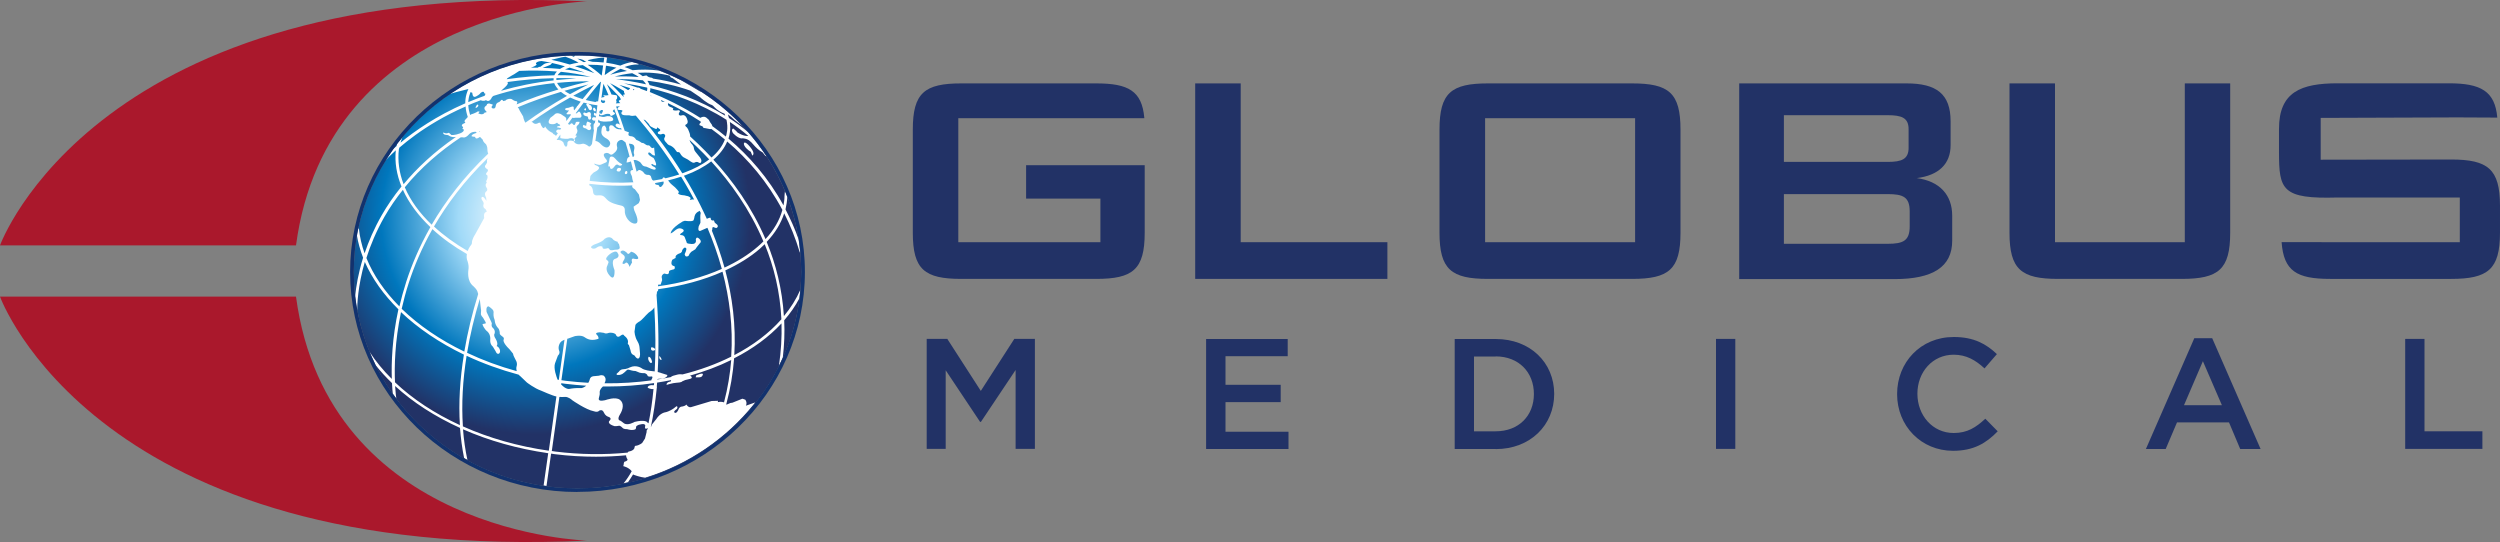
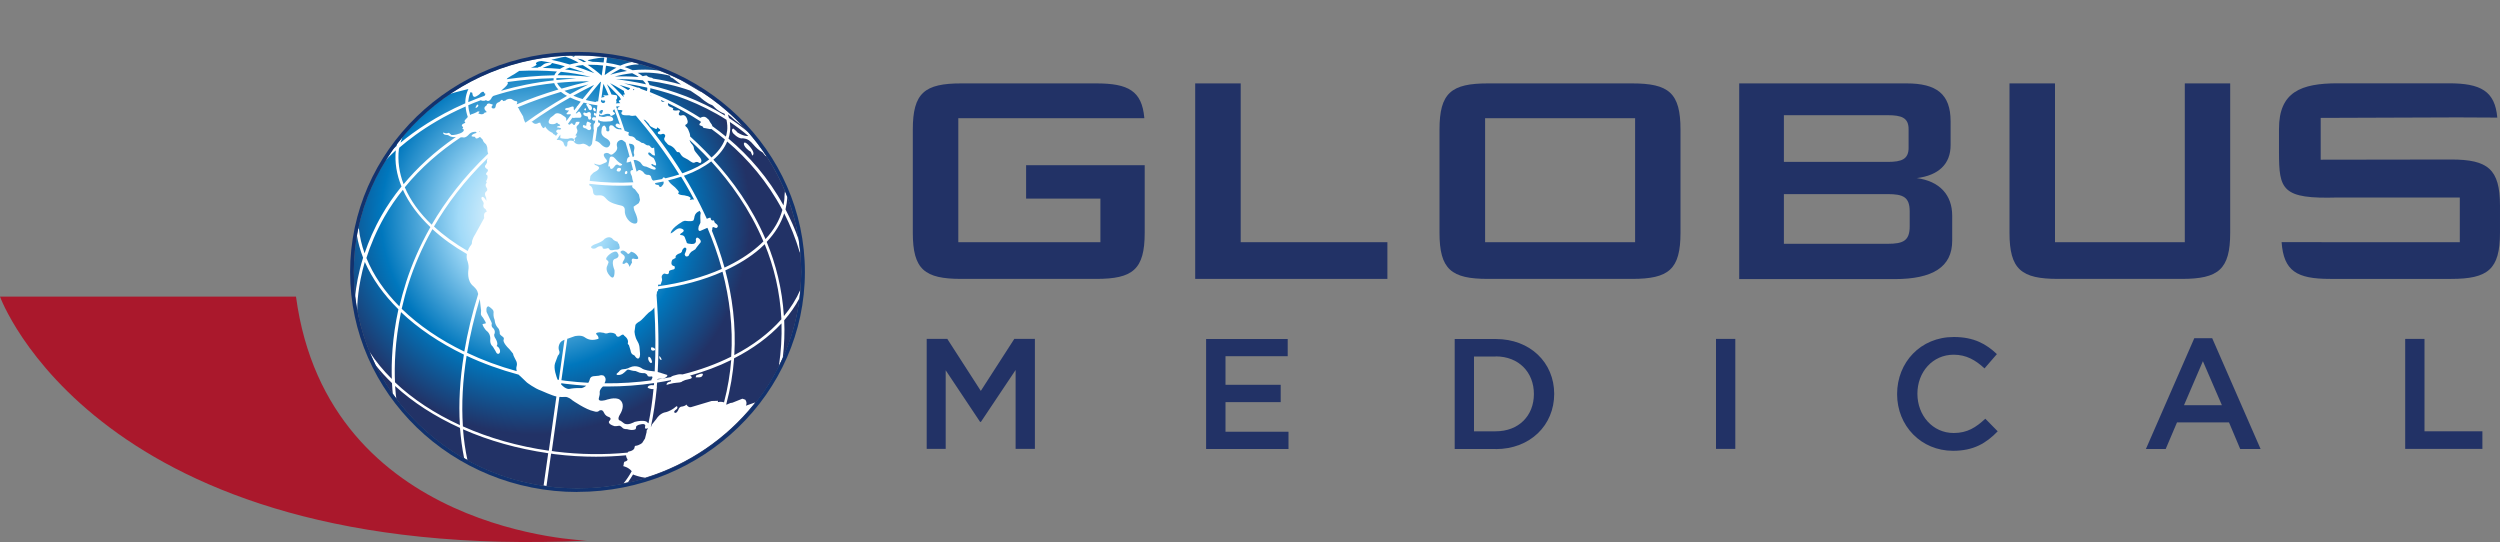
<svg xmlns="http://www.w3.org/2000/svg" id="Layer_3" viewBox="0 0 250 54.2">
  <rect x="0" y="0" width="250" height="54.2" fill="#808080" stroke="none" />
  <defs>
    <style>.cls-1{fill:#aa182c;}.cls-1,.cls-2,.cls-3,.cls-4,.cls-5,.cls-6{stroke-width:0px;}.cls-2{fill:none;}.cls-3{fill:url(#radial-gradient);fill-rule:evenodd;}.cls-4{fill:#223266;}.cls-5{fill:#12326e;}.cls-6{fill:#fff;}</style>
    <radialGradient id="radial-gradient" cx="52.15" cy="34.46" fx="52.15" fy="34.46" r="26.08" gradientTransform="translate(1.72 -12.37) scale(.99)" gradientUnits="userSpaceOnUse">
      <stop offset=".05" stop-color="#fff" />
      <stop offset=".29" stop-color="#a1daf8" />
      <stop offset=".59" stop-color="#0077bd" />
      <stop offset=".84" stop-color="#223266" />
      <stop offset="1" stop-color="#223266" />
    </radialGradient>
  </defs>
  <path class="cls-4" d="M98.07,42.19h-.06l-3.44-5.16v7.86h-1.9v-11h2.06l3.35,5.2,3.35-5.2h2.06v11h-1.93v-7.89l-3.47,5.19Z" />
  <path class="cls-4" d="M128.78,35.62h-6.23v2.86h5.52v1.73h-5.52v2.96h6.3v1.73h-8.24v-11h8.16v1.73Z" />
  <path class="cls-4" d="M149.57,44.9h-4.1v-11h4.1c3.46,0,5.85,2.37,5.85,5.49s-2.39,5.52-5.85,5.52ZM149.57,35.65h-2.17v7.48h2.17c2.31,0,3.82-1.56,3.82-3.73s-1.51-3.76-3.82-3.76Z" />
  <path class="cls-4" d="M173.53,33.89v11h-1.93v-11h1.93Z" />
  <path class="cls-4" d="M195.31,45.08c-3.21,0-5.6-2.5-5.6-5.67s2.34-5.71,5.67-5.71c2.03,0,3.25.71,4.31,1.71l-1.24,1.43c-.88-.82-1.82-1.37-3.08-1.37-2.11,0-3.63,1.73-3.63,3.9s1.52,3.93,3.63,3.93c1.35,0,2.22-.55,3.16-1.43l1.24,1.26c-1.15,1.19-2.41,1.95-4.47,1.95Z" />
  <path class="cls-4" d="M226.06,44.9h-2.04l-1.12-2.66h-5.2l-1.13,2.66h-1.98l4.84-11.08h1.79l4.84,11.08ZM220.29,36.12l-1.89,4.4h3.79l-1.9-4.4Z" />
  <path class="cls-4" d="M240.52,33.89h1.93v9.24h5.79v1.76h-7.72v-11Z" />
  <path class="cls-4" d="M114.43,11.82h-18.6v12.4h14.21v-4.36h-7.43v-3.34h11.86v6.75c0,3.68-1.18,4.62-4.85,4.62h-13.49c-3.68,0-4.85-.94-4.85-4.62v-10.31c0-3.68,1.18-4.62,4.85-4.62h13.49c3.2,0,4.57.74,4.81,3.44v.04Z" />
  <path class="cls-4" d="M119.52,8.34h4.55v15.88h14.67v3.67h-19.22V8.34Z" />
  <path class="cls-4" d="M148.8,8.34h14.4c3.68,0,4.85.94,4.85,4.62v10.31c0,3.68-1.17,4.62-4.85,4.62h-14.4c-3.67,0-4.85-.94-4.85-4.62v-10.31c0-3.68,1.18-4.62,4.85-4.62ZM163.51,24.22v-12.4h-15v12.4h15Z" />
  <path class="cls-4" d="M173.91,8.34h16.75c2.99,0,4.4,1.06,4.4,3.79v2.39c0,1.89-1.21,3.02-3.38,3.29,2.28.31,3.54,1.68,3.54,3.76v2.51c0,2.61-1.94,3.83-5.76,3.83h-15.54V8.34ZM178.39,11.52v4.67h10.38c1.4,0,2.09-.27,2.09-1.41v-1.86c0-1.14-.69-1.4-2.09-1.4h-10.38ZM178.39,19.41v4.97h10.38c1.56,0,2.2-.31,2.2-1.75v-1.48c0-1.44-.64-1.74-2.2-1.74h-10.38Z" />
  <path class="cls-4" d="M205.52,24.22h12.96v-15.88h4.54v14.93c0,3.68-1.17,4.62-4.85,4.62h-12.36c-3.68,0-4.86-.94-4.86-4.62v-14.93h4.55v15.88Z" />
  <path class="cls-4" d="M232.14,24.22h13.84v-4.47h-12.2c-5.59.17-5.88-.77-5.88-4.53v-2.34c0-3.68,2.19-4.55,5.88-4.55h11.1c3.17,0,4.62.76,4.85,3.43l-4-.02-13.66.05v4.18s13.04-.02,13.04-.02c3.68,0,4.89.95,4.89,4.63v2.69c0,3.68-1.21,4.62-4.89,4.62h-12.1c-3.33,0-4.64-.78-4.85-3.68h3.98Z" />
  <path class="cls-3" d="M58.52,5.57c-12.35-.42-22.71,8.92-23.13,20.87-.43,11.94,9.23,21.97,21.58,22.39,12.35.41,22.71-8.92,23.14-20.87.43-11.94-9.24-21.97-21.59-22.39Z" />
  <path class="cls-2" d="M61.51,25.89s.62-.12.21-.65c-.27-.32-1.34.53-1.06.75,0,0,.19.11.19.23,0,0,.03,0-.12.36,0,0-.28.43.26,1.02.54.59.46-.57.46-.57,0,0-.42-.98.06-1.13Z" />
  <path class="cls-2" d="M61.97,24.73l-.08-.35-.1-.04-.02-.15s-.36-.07-.51-.29c0,0-.28-.37-.81,0,0,0-.11.26-.99.55,0,0-.65.26-.19.42,0,0,.2.04.34-.06,0,0,.36-.32.65-.12,0,0-.11.31.43.16.19-.1.28.13.28.13,0,0,.07.13.51.01,0,0,.55.05.49-.25Z" />
  <path class="cls-2" d="M57.37,14.12c.24.43.73.29.73.29.28-.08.37-.01.37-.01,0,0,.19.05.39.22.12.1.26-.08.35-.23l.2-1.42s-.05-.01-.05-.01v-.39s0-.02,0-.05c0-.15.11-.21.11-.21,0,0,.01,0,.02-.02l.04-.25s-.12.05-.21,0c-.25-.13-.03-.3-.03-.3.09-.05.21-.01.28.02l.03-.18s-.04.01-.07,0c-.23-.03-.11-.31-.11-.31,0,0,.08,0,.21.1l.08-.55s0-.04,0-.06l.03-.23c-.33-.05-.65-.1-.95-.17.1.03.17.14.25.16.11.03.26.38.07.48-.19.1-.28-.18-.28-.18l-.09-.17c-.21-.26-.06-.28-.06-.28.04-.02.07-.02.1-.01-.14-.03-.28-.07-.41-.1-.27.35-.54.7-.8,1.06l.08.02.19-.16c.12-.13.26.22.26.22.15.31-.08.35-.08.35h-.45c-.17.05-.27.04-.33,0-.15.2-.3.41-.44.61.11.12.2.07.2.07.2-.26.31,0,.31,0,.18.15.23-.1.23-.1.04-.21.19-.19.19-.19h.21c.05.15-.14.33-.14.33,0,0-.25.13-.1.41.15.29-.15.6-.15.6l.02.05.13.02-.27.32c.14.16.04.25.04.25l-.1-.13.03-.08-.04-.06c-.23-.14-.55,0-.55,0-.5.02-.77-.07-.77-.07v-.25s0-.07,0-.1c-.12.18-.25.36-.37.54.05,0,.08,0,.08,0,.43-.04.61.27.61.27,0,0,.08.39.26.4.18,0,.15-.41.15-.41.12-.36.62-.14.62-.14ZM59.33,10.8s.05-.09.15.02.14.24.05.3-.26-.09-.24-.25l.03-.08ZM58.5,10.84c.11-.11.17.27,0,.2-.17-.07,0-.2,0-.2ZM58.47,11.25c.16.09.21.03.21.03l.13-.07c.32-.06.27.26.27.26-.05.08,0,.21,0,.21,0,0,.08.13-.03.24-.24.13-.25-.15-.25-.15-.01-.15-.14-.16-.14-.16,0,0-.11,0-.28-.11-.19-.3.09-.26.09-.26ZM58.32,12.53l.04-.04s.21.12.27.07c0,0,0-.23.05-.31,0,0,.03-.03.04-.09,0,0,.18,0,.37.16,0,0,0,0,.01.01.06.07-.03.11-.03.11,0,0-.09.07-.02.17,0,0,.21.34-.14.41-.16-.04-.24-.12-.24-.12,0,0-.09-.07-.2-.08,0,0-.28-.08-.15-.29Z" />
  <polygon class="cls-2" points="56.29 13.07 56.29 13.08 56.29 13.06 56.29 13.07" />
  <path class="cls-2" d="M57.01,9.42c.59-.33,1.19-.65,1.82-.96-.78.18-1.57.39-2.38.63.17.12.35.23.56.34Z" />
  <path class="cls-2" d="M70.03,12.14c-1.12-.73-2.22-1.33-3.26-1.83,0,0,0,0,.01.02,0,0-.04.16.09.29,0,0,.06.05.15.08.02,0,.26.07.3.18,0,0-.12.05.02.15,0,0,.21.05.43,0,0,0,.19-.06.2.13l-.07.1s-.16.26.14.3c0,0,.09-.01.24-.05,0,0,.25-.03.39.34.15.37.07.53-.09.6,0,0-.16.04,0,.22,0,0,.17.07.32.53,0,0,.13.28.09.44.51.46,1.02.95,1.53,1.47.2.21.4.42.61.64.64-.54,1.09-1.15,1.34-1.8-.45-.37-.9-.73-1.36-1.06-.06.02-.13.02-.13.02l-.45-.09-.2-.03-.09-.15-.32-.13-.04-.1.16-.19s-.02-.06-.04-.08Z" />
  <path class="cls-2" d="M66.29,10.18s.09,0,.19,0c-.12-.06-.24-.11-.36-.17-.01.09.06.15.18.17Z" />
  <path class="cls-2" d="M60.52,10.62s0,0,0,0c0,0-.02,0-.02,0,0,0,0,0,.01,0Z" />
  <path class="cls-2" d="M65.2,9.62c-.08-.03-.15-.06-.23-.09.04.03.09.06.18.08.01,0,.03,0,.05.01Z" />
  <path class="cls-2" d="M63.34,25.85s.68.2.41-.22c-.27-.43-.66-.47-.66-.47,0,0-.29.38-.37.15,0,0-.43-.49-.68-.14,0,0-.06.08.27.3.34.22.04.57.04.57,0,0-.32.49.14.3,0,0,.18-.32.42.22l.03.12.25-.44s-.15-.43.14-.4Z" />
  <path class="cls-2" d="M65.86,28.45c-.07,0-.07.1-.06.17,2.34-.32,4.51-.91,6.38-1.74-.4-1.45-.89-2.82-1.44-4.11l-.6.26s-.43.28-.27-.41l.18-.35v-.27s-.05-.46.02-.72c-.04-.08-.07-.15-.11-.23,0,.02-.01.04-.01.04-.49.19-.51.61-.51.61-.08.49-.21.37-.21.37-.1.09-.75,0-.75,0l-.2.06c-1.29.76-1.21,1.21-1.21,1.21l.22-.13c.41-.35.61-.49.96-.31.35.18-.16.43-.16.43-.21.17.03.17.03.17.33.01.37.26.37.26l.18.47s-.07.13.49.16c.57.03.42-.44.42-.44,0,0,.03-.38.34-.09s.07.45.07.45l-.31.39-.15.22-.4.25-.16.18-.12.23c-.36.21-.38-.18-.38-.18.19-.38.17-.54.17-.54-.16-.31-.42.15-.42.15-.01.26-.24.31-.24.31-.39.14-.42.31-.42.31v.15s-.34.19-.34.19c-.27.62.22.63.22.63.15.35-.18.35-.18.35-.43.09-.36.22-.36.22,0,.3-.23.23-.23.23,0,0-.06-.02-.25-.06-.36.17-.23.48-.23.48l.02.18-.15.45h-.2Z" />
  <path class="cls-2" d="M64,19.99c-.04-.18-.07-.35-.11-.52l-.4-.53c-.4-.22-.25-.39-.25-.39,0,0,0,0,0,0-.39.02-.79.03-1.2.03-1.01,0-2.05-.06-3.1-.19,0,0,0,0,0,0l-.02.13s.05.04.05.04c.33.1.34.68.34.68.06.36.41.31.41.31.59-.05.65.07.98.42.33.35,1.02.51,1.43.6.41.09.35.51.35.51-.03.55.47,1.3,1.02,1.29.55-.01.03-1.08.03-1.08-.18-.33-.17-.61-.17-.61l.5-.34c.07-.13.11-.24.13-.34Z" />
  <path class="cls-2" d="M63.42,14.61c-.07-.25-.48-.24-.48-.24-.01,0-.02,0-.04,0,.13.44.26.88.38,1.33.18-.02.15-.2.14-.26.01.04.03.12,0-.05-.05-.21.02-.39.02-.39.06-.24,0-.39,0-.39Z" />
  <path class="cls-2" d="M61.62,7.93c.73.08,1.77.23,2.99.5-.07-.13-.18-.27-.32-.4-1.1-.11-2.03-.12-2.67-.1Z" />
  <path class="cls-2" d="M62.4,8.32c.39.12.84.26,1.32.42.02-.01.05-.02.1,0,.12.02.2.08.25.13.2.07.41.15.62.23.02-.05.03-.09.04-.14,0-.07,0-.14,0-.21-.88-.2-1.67-.34-2.32-.43Z" />
  <path class="cls-2" d="M75.78,24.66c.2-.17.38-.35.56-.52-1.36-3.22-3.3-5.89-5.22-8-.7.54-1.58,1.02-2.63,1.4-.03.01-.07.02-.1.03.31.51.61,1.03.91,1.56.47.86.94,1.77,1.38,2.75.07-.02.25-.1.25-.1h.14s-.05.34.32.26l.09.23.22.18s.23.22-.08.36l-.31-.11-.08.08s.02.18-.04.29c.48,1.17.91,2.4,1.26,3.69,1.27-.59,2.4-1.29,3.33-2.1Z" />
  <path class="cls-2" d="M62.35,9.69s.01-.02.01-.04l-.07-.2s.21.09.16-.1c0,0-.08-.13-.06-.25-.62-.37-1.1-.63-1.4-.79.32.31.79.77,1.36,1.38Z" />
  <path class="cls-2" d="M60.51,11.44s-.46.25-.59-.02c0,0,0,0,0,0l-.03.22c.06,0,.14.02.26.05.2.05.35,0,.35,0l.07-.02c.12-.06.59-.08.73.19.14.28-.32.3-.32.3,0,0-.22,0-.38.02-.16.02-.23,0-.5-.04-.11-.02-.2-.08-.26-.16l-.04.27s.07,0,.11.03c.23.11-.02.35-.02.35l-.16.14-.19,1.35c.27,0,.53.3.53.3,0,0,.56.63.87.18.31-.46-.39-.78-.39-.78-.43-.27-.45-.49-.39-.88.06-.39.29-.36.29-.36.11.05.19.32.19.32,0,0-.09.25.15.26.24.01.12-.35.12-.35.03-.43.4-.21.4-.21.33.38.57.34.57.34.08,0,.18.02.28.04-.02-.06-.04-.11-.06-.17-.08.07-.26,0-.26,0-.48-.22-.21-.39-.21-.39.04-.09.23-.04.36.07-.18-.53-.37-1.05-.56-1.55l-.14.15s-.05.05.06.13c0,0,.21.11.13.2s-.11.07-.11.07l-.23.13s-.12.06-.14-.15c0,0-.21-.1-.49,0Z" />
  <path class="cls-2" d="M59.97,11.08l-.03.23s.25.14.27.01c.02-.14.23-.31-.05-.32,0,0-.04-.02-.12.08,0,0-.03,0-.07,0Z" />
  <path class="cls-2" d="M61.15,9.46c.06,0,.12,0,.18.02l.22.03s.17-.02.16.21c0,.23-.1.23-.1.23,0,0-.03.05.03.19,0,0,.03.06-.07.2.15,0,.31-.01.45-.03-.01-.01-.02-.02-.03-.03,0,0-.23-.21-.03-.26,0,0,.19-.03.06-.2-.03-.04-.04-.07-.05-.1-.56-.59-1.01-1.03-1.29-1.3.16.33.31.68.47,1.04Z" />
  <path class="cls-2" d="M68.97,20l.3-.05c.05,0,.1,0,.15.03-.12-.23-.25-.47-.37-.69-.31-.55-.62-1.09-.94-1.61-.42.14-.85.26-1.3.37.23.31.37.42.37.42.51.37.73.76.73.76l-.11.08c.04.22.6.23.6.23,0,0,.09.01.34.08.25.07.33.2.33.2l-.05.11-.05.08Z" />
  <path class="cls-2" d="M64.82,17.45c.23-.02.3.15.3.15.09.34.16.37.16.37.04.01.06.03.09.05.3-.05.61-.1.9-.16,0-.07.02-.11.09-.15.06-.03.14.01.22.08.48-.11.93-.24,1.37-.38-1.46-2.35-3.02-4.36-4.34-5.89-.05,0-.1,0-.16.01,0,0-.25.06-.5-.03h-.24s-.53.03-.54-.22c0,0,0-.1.08-.17,0,0,.11-.11-.12-.15,0,0-.38.05-.35-.11,0,0-.04-.13.25-.26,0,0,0,0,0,0-.13.01-.26.02-.39.02.3.77.59,1.58.86,2.43.24.08.43.16.43.16-.2.39.2.38.2.38.36.03.51.35.51.35l.3.14.27.18c.18,0,.3.11.3.11.25.2.4.13.4.13l.11.07c.23.37.42.14.42.14l.05.5c0,.11.05.3.05.3,0,0-.02,0-.02,0-.19.05-.38-.18-.38-.18,0,0-.23-.23-.29-.04-.06.19.54.48.54.48.15.26.28.58.24.71-.05.13-.39-.12-.39-.12-.19.05.05.22.05.22.35.13.31.24.31.24.02.27-.52,0-.52,0l-.41-.18c-.31-.02-.39-.15-.39-.15l-.23-.3c-.35-.25-.56-.25-.66-.21.1.38.2.77.3,1.16l.26-.2c.22-.02.45.22.45.22.17.3.45.27.45.27Z" />
  <path class="cls-2" d="M60.62,16.23l-.52.23c-.23.1-.68-.11-.68-.11.02.14.17.18.17.18.23.07.31.2.31.2.09.25-.52.51-.52.51-.15.13-.25.25-.34.36l-.07.49c1.5.18,2.96.22,4.36.14,0,0,0-.02,0-.02-.1-.22-.13-.54-.13-.54l-.06-.16s-.19-.28-.05-.44c.06-.07.14-.08.22-.06-.07-.29-.14-.58-.22-.87-.24.1-.44.11-.44.11l.07-.36c.06-.15.16-.2.24-.22-.13-.48-.27-.96-.41-1.43-.13-.07-.21-.16-.21-.16-.25-.23-.53.06-.53.06-.23.22-.09.59-.09.59.04.34-.32.58-.32.58-.26.27-.41.11-.41.11-.26-.2-.42-.11-.42-.11-.47.09.06.64.06.64.14.19-.01.28-.01.28ZM62.57,17.11c.11-.06.16.05.16.05,0,0,.06.27-.2.24,0,0-.12-.12.04-.29ZM62.06,17.02c-.1.19-.22.13-.22.13,0,0-.26.01-.16-.21.1-.22.31-.14.31-.14,0,0,.16.03.06.22ZM60.91,16.16l.03-.2s0-.39.3-.29c0,0,.09-.02.29.2.2.22.37.39.6.51,0,0,.19.07,0,.16-.19.09-.31-.05-.31-.05,0,0-.16-.11-.3.07-.14.18-.26.35-.4.33-.14-.02-.12-.19-.12-.19l-.02-.08s-.07.09-.13.02c-.06-.06.06-.48.06-.48Z" />
  <path class="cls-2" d="M64.73,12.23l-.17-.18s-.11-.08-.17-.07c0,0-.01,0-.02,0,1.22,1.46,2.58,3.27,3.87,5.36.05-.02.1-.03.15-.05,1.01-.37,1.86-.83,2.54-1.34-.19-.21-.39-.41-.58-.61-.46-.47-.93-.92-1.39-1.34.03.11.09.24.17.35,0,0,.26.24.27.5,0,0,.03.21.17.36l.41.51s.3.32.1.56c0,0-.05.1-.29-.06,0,0-.15-.06-.33.05,0,0-.11.08-.39-.11l-.27-.19-.45-.24s-.2-.12-.35-.42c0,0-.05-.12-.28-.09l-.3-.39s-.27-.26-.47-.29c0,0-.16-.04-.29-.25,0,0-.32-.26-.21-.49,0,0,.17-.25,0-.36l-.1-.05s-.18.01-.22.06c0,0-.42.02-.33-.21,0,0,0-.06.17-.12,0,0,.16-.08-.02-.22l-.22-.16s0,.22-.15.16c-.15-.06-.28-.12-.28-.12,0,0-.26-.09-.33-.24-.07-.15-.24-.3-.24-.3Z" />
  <path class="cls-2" d="M62.64,8.91c.05.03.11.07.17.1.02,0,.03-.01.05-.03.11-.07.13-.13.15-.17-.4-.13-.77-.24-1.09-.33.21.12.45.26.71.42,0,0,0,0,.01,0,0,0,0,0,0,.01Z" />
  <path class="cls-2" d="M63.44,8.96s-.09-.03-.13-.04v.1s.06.04.13-.06Z" />
  <path class="cls-2" d="M60.04,8.19c-.5.6-.99,1.2-1.47,1.81.32.09.66.16,1.01.21,0-.01,0-.03,0-.04,0,0,.1-.03.23-.04l.28-1.96s-.02,0-.03,0c0,0-.01,0-.02,0Z" />
  <path class="cls-2" d="M62.04,6.58c.38-.17.78-.3,1.19-.36-.82-.2-1.66-.35-2.51-.46l-.08.54c.49.07.96.17,1.4.29Z" />
  <path class="cls-2" d="M60.43,5.71c-.24-.03-.48-.05-.73-.07.24.02.48.05.73.08h0Z" />
  <path class="cls-2" d="M62.47,6.71c.28.1.55.2.8.32.79-.08,1.7-.09,2.68.04-.68-.26-1.37-.49-2.08-.68v.08c-.46-.04-.94.07-1.39.25Z" />
  <path class="cls-2" d="M57.4,5.71l.17-.15c-.13,0-.27,0-.4,0h-.06c.09.05.19.09.29.14Z" />
  <path class="cls-2" d="M40.06,14.3c1.43-1.18,3.59-2.68,6.48-3.94,0-.14,0-.27.02-.41.04-.36.14-.69.29-1.02-.95.22-1.6.41-1.83.48-1.8,1.21-3.41,2.67-4.77,4.32-.03.11-.07.23-.12.35-.02.07-.05.14-.07.21Z" />
  <path class="cls-2" d="M70.19,9.22c-.67-.43-1.37-.83-2.08-1.2.72.42,1.33.78,1.86,1.1.08.03.15.07.23.1Z" />
  <path class="cls-2" d="M78.43,21.34c-.32,1.01-.91,1.98-1.75,2.86.92,2.22,1.56,4.7,1.72,7.42.67-.81,1.23-1.69,1.64-2.62.05-.6.08-1.2.08-1.81,0-.66-.04-1.31-.1-1.96h-.04c-.42-1.4-.95-2.7-1.56-3.89Z" />
  <path class="cls-2" d="M78.28,35.78c.84-1.86,1.4-3.86,1.67-5.94-.41.78-.93,1.51-1.52,2.2.05,1.2,0,2.45-.14,3.74Z" />
  <path class="cls-2" d="M58.88,5.58s.02,0,.04,0c-.01,0-.02,0-.04,0Z" />
  <path class="cls-2" d="M39.73,14.39c-.13.18-.26.35-.39.53.1-.09.21-.18.32-.28.02-.08.05-.17.07-.25Z" />
  <path class="cls-2" d="M73.45,11.99l-.34-.31-.32-.24c.04.12.08.24.11.36.65.42,1.29.89,1.91,1.41-.19-.21-.37-.42-.57-.63l-.24-.17-.54-.42Z" />
  <path class="cls-2" d="M79.87,23.97c-.23-1.49-.62-2.92-1.15-4.3-.01.43-.07.85-.18,1.27.49.94.94,1.95,1.32,3.02Z" />
  <path class="cls-2" d="M76.25,15.24c-.39-.2-.72-.56-.72-.56l-.41-.45-.23-.2c-.42-.26-.75-.19-.75-.19-.4-.03-.86-.54-.86-.54-.23-.39.04-.45.04-.45l.28.24.14.16c.63.39.99.36,1.08.34-.6-.51-1.21-.97-1.84-1.39.05.32.05.65.01.97-.03.23-.08.46-.15.69,2.04,1.72,3.98,3.91,5.5,6.68.06-.3.1-.6.1-.91,0-.09.01-.19.02-.28,0-.07.02-.13.02-.2h.03c-.51-1.23-1.14-2.41-1.86-3.51l-.13-.06-.27-.34ZM75.23,15.55l-.15-.38-.17-.11s-.58-.41-.52-.75l.08-.08s.19-.04.64.57c.45.6.12.74.12.74Z" />
  <path class="cls-2" d="M65.82,28.91c0,.09-.02.16-.02.16-.15.05-.12.35-.12.35-.01,0-.02.01-.03.02.22,2.79.26,5.4.12,7.75.23.05.34.1.34.1l.63.2c-.02.32-.53.36-.53.36l-.37.02s-.08.03-.12.04c0,.01,0,.02,0,.03.46-.07.91-.15,1.36-.24.1-.13.37-.17.66-.25.19-.05.38-.04.52-.02,1.76-.44,3.39-1.04,4.87-1.78.2-3.01-.18-5.87-.87-8.5-1.89.83-4.08,1.43-6.43,1.75ZM66.08,35.98c-.17-.05-.15-.3-.15-.3,0,0-.03-.19.15.09s0,.21,0,.21Z" />
  <path class="cls-2" d="M56.5,6.63c-.48-.14-.91-.24-1.28-.33l-.18.19-.74.29c.56.02,1.14.05,1.72.1.14-.1.31-.18.49-.26Z" />
  <path class="cls-2" d="M63.34,47.47c-.17.29-.34.55-.52.8.58-.13,1.16-.28,1.72-.46-.47-.04-1.18-.3-1.18-.3,0-.02-.01-.03-.02-.05Z" />
  <path class="cls-2" d="M56.1,9.18c-1.42.42-2.88.93-4.32,1.54l.08.08s.11.23.13.27c.16.25.33.56.33.56.07.32.15.51.23.63,1.26-.92,2.64-1.82,4.16-2.68-.23-.13-.43-.26-.61-.4Z" />
-   <path class="cls-2" d="M52.78,12.45s-.02.01-.03.02c0,0,0,0,0,0l.02-.02Z" />
+   <path class="cls-2" d="M52.78,12.45s-.02.01-.03.02l.02-.02Z" />
  <path class="cls-2" d="M56.09,7.18c-.14.1-.25.22-.33.34,1.09,0,2.19.04,3.3.17-.97-.25-1.98-.41-2.97-.51Z" />
  <path class="cls-2" d="M61.89,37.17c.16-.25.38-.24.38-.24.41,0,.72-.19.72-.19.63-.3,1.17.08,1.17.08.27.22.95.28.95.28.14.01.25.02.36.04.11-2.04.09-4.2-.04-6.41-.1.26-.56.53-.56.53-.12.09-.47.48-.47.48-.4.43-.52.44-.52.44-.31.21-.34.32-.34.32l-.07.53c-.06.14.04.7.25,1.05.21.34.23.66.23.66l.04.47s.08.43-.09.6c-.16.17-.38-.16-.38-.16,0,0,0-.08-.22-.18s-.24-.41-.24-.41l-.09-.29c-.05-.14-.09-.29-.09-.29-.18-.05-.08-.25-.08-.25.04-.39-.38-.66-.38-.66-.09-.24-.38.01-.38.01-.34.28-.46-.13-.46-.13l-.06-.06c-.3-.2-.65-.1-.65-.1-.34.13-.46,0-.46,0l-.41-.06s-.58,0-.33.24c.25.23.17.41.17.41-.61.21-1.02.09-1.38-.16-.36-.26-.99-.1-.99-.1l-.7.25s-.02,0-.04,0l-.59,4.15c.14.02.28.04.42.06.76.09,1.52.16,2.27.2.07-.11.12-.22.14-.32.07-.33.4-.34.4-.34l.52-.05s.21-.09.45-.02c.31.22.24.54.11.78,1.62.01,3.21-.09,4.74-.3-.05,0-.08,0-.08,0,.29-.46,0-.38,0-.38-.35.05-.36-.1-.36-.1-.05-.19-.31-.24-.31-.24-.18.03-.47-.04-.47-.04l-.42-.17c-.24,0-.56-.1-.56-.1-.21-.08-.3.01-.3.01-.43.41-.49.44-.79.49s-.23-.11-.23-.11l.23-.21ZM65.11,34.75c.21-.09.63.24.26.31s-.26-.31-.26-.31ZM64.86,35.68s.24-.04.35.52c0,0-.08.26-.28-.04-.2-.3-.07-.48-.07-.48Z" />
  <path class="cls-2" d="M39.87,30.97c-1.48-1.46-2.63-3.06-3.36-4.74-.72,2.45-.77,4.3-.76,4.84.27,1.44.69,2.84,1.24,4.16.62.95,1.37,1.85,2.22,2.7-.05-1.62.03-4.08.66-6.96Z" />
  <path class="cls-2" d="M35.7,23.53c-.21,1.19-.33,2.41-.33,3.66,0,.84.06,1.67.15,2.49.1-.96.32-2.31.8-3.87-.29-.75-.5-1.51-.63-2.28Z" />
  <path class="cls-2" d="M46.31,42.97c.08,1.06.23,2.08.44,3.06,2.32,1.27,4.89,2.16,7.62,2.56l.46-3.23c-3.05-.43-5.94-1.25-8.52-2.39Z" />
  <path class="cls-2" d="M62.33,46.64l.04-.11c.02-.31.09-.33.09-.33.37-.09.3-.24.3-.24-.11-.15-.14-.28-.14-.4-.99.09-2,.14-3.02.14-1.35,0-2.72-.08-4.09-.25-.13-.02-.26-.04-.39-.06l-.46,3.23c1.01.13,2.03.21,3.08.21,1.59,0,3.14-.16,4.64-.47.29-.36.55-.77.8-1.2-.31-.41-.85-.51-.85-.51Z" />
  <path class="cls-2" d="M39.53,38.65c.04.66.1,1.09.12,1.25,1.81,2.4,4.11,4.43,6.77,5.95-.2-.97-.33-1.98-.41-3.01-2.49-1.13-4.7-2.54-6.49-4.19Z" />
  <path class="cls-2" d="M59.41,8.49c-.72.35-1.41.71-2.08,1.08.29.13.6.24.93.34.38-.48.76-.95,1.15-1.42Z" />
  <path class="cls-2" d="M47.16,11.43c.16-.03.5-.2.5-.2.1-.11.24-.07.26-.07.11,0-.1.18-.1.18.51.25.65-.08.65-.08.21.02.19-.07.19-.07l-.12-.13c-.26-.31.08-.48.08-.48.06-.05.08-.16.08-.16.18-.12.32-.03.32-.03l.25.07-.02.1c-.22.21.02.29.02.29,0,0,.26.1.3-.23s.28-.38.28-.38c0,0,.1-.02.23-.18.13-.17.25.06.25.06l.23-.06c.11-.17.52-.22.65-.11.13.11.32.17.32.17.26-.02.19.18.19.18-.03.06-.05.11-.06.15,1.29-.54,2.68-1.04,4.18-1.49-.2-.2-.35-.42-.42-.64-2.27.25-4.3.71-6.08,1.28-.08.06-.13.11-.13.11-.3.66-.62.3-.62.3-.06.14-.48.06-.48.06l.03-.05c-.45.17-.89.34-1.31.52.01.32.07.65.18.98.09-.06.15-.08.15-.08ZM47.71,10.47h.1s.19.13-.21.34l-.02-.1.14-.24Z" />
  <path class="cls-2" d="M51.6,36.09c-.13-.24-.26-.53-.26-.53l-.05-.19-.33-.41c-.8-.76-.6-1-.6-1,.06-.1-.04-.23-.04-.23-.35-.25-.35-.33-.35-.33,0-.45-.17-.58-.17-.58-.35-.36-.34-.8-.34-.8-.14-.34-.12-.65-.12-.65.05-.22-.06-.37-.06-.37-.23-.25-.44-.36-.44-.36-.3,0-.19.57-.19.57l.46.97.06.15c-.07.31.06.42.06.42.35.3.22.61.22.61-.13.19.07.47.07.47.36.59.13.78.13.78.38.17.43.68.22.77-.21.09-.31-.23-.31-.23l-.28-.47c-.35-.28-.26-.76-.26-.76.02-.48-.26-.73-.26-.73-.4-.33-.52-.74-.52-.74l.03-.04.28-.06v-.11s-.25-.45-.25-.45c-.26-.27-.22-.41-.22-.41l.02-.32-.12-1.13v-.04c-.56,1.83-.99,3.64-1.29,5.4,1.54.73,3.2,1.34,4.95,1.83-.09-.29,0-.51,0-.51.08-.29-.06-.51-.06-.51Z" />
  <path class="cls-2" d="M48.5,9.35h-.08s0-.06,0-.06c-.05-.26-.35,0-.35,0,0,0-.11.16-.47.36s-.36-.36-.37-.37c0,0-.09-.04-.18-.07-.1.25-.17.5-.2.77,0,.08-.01.16-.02.25.52-.22,1.06-.43,1.63-.63.14-.2.04-.24.04-.24Z" />
  <path class="cls-2" d="M58.92,6.1c.09.02.25.06.33.08.36,0,.73.03,1.11.07l.07-.5c-.27.01-.86.06-1.65.26,0,0,.01.07.14.09Z" />
  <path class="cls-2" d="M47.67,13.29s-.06-.08-.09-.12h-.08c-.43.02-.61.28-.61.28-.38.41-.62.29-.62.29h-.19c-2.06,1.36-3.97,3-5.6,4.99.56,1.31,1.48,2.58,2.69,3.74,1.35-2.32,3.18-4.75,5.65-7.1-.09-.19-.08-.42-.08-.42.02-.26-.13-.51-.13-.51-.33-.28-.34-.41-.32-.45-.1-.1-.19-.2-.29-.3-.1.05-.18.11-.18.11-.29.16-.31-.11-.31-.11-.14.01-.35-.05-.35-.05-.03-.19.34-.3.51-.34Z" />
  <path class="cls-2" d="M53.09,6.77c.23,0,.47,0,.71,0,.04-.04.11-.09.25-.09l.27-.2s.18-.26.88-.19c-.43-.09-.77-.15-1.04-.19-.63.06-.55.29-.55.29l.07.04c-.03.14-.3.26-.59.34Z" />
  <path class="cls-2" d="M55.35,7.82c-1.66.03-3.25.19-4.67.39.05.03.11.04.11.04,0,.22-.26.43-.26.43l-.45.4c1.6-.47,3.35-.83,5.26-1.04,0-.07,0-.14,0-.22Z" />
  <path class="cls-2" d="M58.63,6.19c-.07-.03-.14-.07-.21-.12,0,0-.13-.15-.7-.21.2.1.41.21.63.35.09,0,.18-.01.27-.02Z" />
  <path class="cls-2" d="M57.86,6.26c-.59-.32-1.06-.5-1.32-.59l-.36.06-1.02.24s-.02,0-.02.01c.5.11,1.11.26,1.83.47.27-.08.57-.14.89-.19Z" />
  <path class="cls-2" d="M48.75,17.17c.09-.14-.02-.23-.02-.23-.44-.22-.15-.46-.15-.46.09-.13.12-.22.12-.22l-.02-.18.07-.24c-2.33,2.27-4.07,4.6-5.36,6.83.96.89,2.1,1.71,3.37,2.45.14-.37.36-.63.36-.63l.06-.13c-.03-.41.32-.89.32-.89l.91-1.65c-.11-.64.25-.6.25-.6-.03-.27-.17-.33-.17-.33-.22-.1-.16-.39-.16-.39.09-.2-.08-.39-.08-.39,0,0-.19-.24-.09-.36.1-.12.25.05.25.05l.23.31-.04-.34c-.27-.47.04-.62.04-.62.15-.15.04-.31.04-.31-.27-.36,0-.56,0-.56-.1-.06-.06-.17-.06-.17.22-.38.09-.56.09-.56-.3-.05.03-.36.03-.36Z" />
  <path class="cls-2" d="M55.69,7.15c-1.34-.11-2.64-.11-3.76-.06-.08.04-.13.08-.13.08l-.38.25-.27.15-.39.24s-.06.08-.08.11c1.45-.21,3.07-.36,4.76-.39.06-.13.14-.26.26-.38Z" />
  <path class="cls-2" d="M47.9,13.11s.03.05.05.07l.07-.03s-.08-.03-.12-.04Z" />
-   <path class="cls-2" d="M77.88,36.61c.22-1.48.3-2.9.26-4.26-1.26,1.36-2.87,2.54-4.74,3.49-.11,1.51-.36,3.05-.79,4.62.04,0,.07,0,.07,0l.35-.15.2-.03,1-.4.29.1c.25.36.03.66.03.66l.99-.35c-.05.06-.1.12-.14.18.96-1.19,1.8-2.48,2.49-3.85h0Z" />
  <path class="cls-2" d="M68.95,37.55h.07c.33.25-.03.32-.05.33-.02,0-.46.11-.46.11l-.3.13s-.05.12-.52.14c0,0-.02,0-.03,0-.46.03-1.02.22-1.02.22-.06-.3.43-.35.43-.35.02-.06.02-.1.02-.13-.46.09-.92.18-1.4.25-.01.13-.02.26-.03.39.03.06,0,.12,0,.12,0,0,0,0,0,0-.13,1.42-.33,2.74-.6,3.94.02-.03.03-.05.03-.05l.1-.23.4-.5c.41-.64.92-.7.92-.7.4-.09.8-.36.8-.36l.32-.25c.19.04.04.28.04.28,0,0-.42.26-.22.37.2.11.36-.28.36-.28.12-.38.43-.34.43-.34.35-.09.37-.2.37-.2.27.38.52.25.52.25l2.01-.6.64-.02-.02.13c.28-.07.53,0,.61.03.38-1.44.61-2.85.72-4.24-1.28.63-2.67,1.15-4.15,1.56ZM69.93,37.74h-.36s.04-.19.04-.19c0,0,.69-.33.68-.12-.07.33-.36.31-.36.31Z" />
  <path class="cls-2" d="M60.26,10.05s-.1-.04-.14-.1l-.03.23s.07.04.1.07c0,0,0,.02.02.04.06,0,.12.01.19.02.08-.07.18-.18.07-.26h-.21Z" />
  <path class="cls-2" d="M40.18,30.88c1.7,1.64,3.82,3.1,6.26,4.28.32-1.88.79-3.81,1.39-5.76l-.07-.23c-.07-.26-.4-.54-.4-.54-.7-.55-.52-1.54-.49-1.82.03-.28-.09-.65-.09-.65-.12-.26-.13-.52-.08-.76-1.3-.75-2.46-1.58-3.44-2.48-1.07,1.9-1.83,3.72-2.36,5.36-.29.9-.52,1.77-.71,2.6Z" />
  <path class="cls-2" d="M65.11,38.88c-.41-.07-.35-.19-.35-.19,0,0,.05-.23.55-.19.03,0,.05,0,.07,0,0-.07.01-.14.02-.21-1.5.22-3.06.34-4.66.34-.15,0-.31,0-.46,0-.03.04-.06.06-.06.06,0,0-.28.25-.26.53.02.28,0,.2-.09.6-.08.4.7.16.7.16,0,0,.97-.36,1.41-.02.44.34.32.96.01,1.46-.31.5-.05.6-.05.6,0,0,.04-.03.42.27.38.31,1.09-.12,1.09-.12.97-.23,1.23,0,1.23,0,.02.06.1.11.16.14.22-1.08.38-2.23.5-3.43-.07,0-.14,0-.23,0Z" />
  <path class="cls-2" d="M45.61,13.71c-.44.08-.68-.11-.68-.11-.08-.08-.29-.09-.29-.09-.43-.05-.28-.25-.28-.25.22.16.43.07.43.07.07-.07.15,0,.15,0l.21.19s.35.04.86-.16c.51-.2.36-.41.36-.41-.18-.04-.11-.08-.11-.08.13-.13,0-.19,0-.19-.25-.22.27-.37.27-.37v-.06c-.18-.12.07-.32.07-.32.07-.08.13-.15.19-.21-.12-.35-.2-.7-.22-1.05-1.09.48-2.05.98-2.88,1.46-1.6.94-2.85,1.89-3.75,2.66-.01.05-.02.09-.03.14-.15,1.19.03,2.37.47,3.52,1.32-1.58,3.03-3.2,5.24-4.73Z" />
  <path class="cls-2" d="M40.62,28.19c.54-1.68,1.32-3.54,2.42-5.48-1.22-1.16-2.16-2.42-2.75-3.73-.67.84-1.28,1.73-1.84,2.69-.84,1.46-1.41,2.86-1.81,4.13.69,1.72,1.82,3.35,3.3,4.84.18-.79.4-1.61.68-2.45Z" />
  <path class="cls-2" d="M40.11,31.21c-.63,2.96-.67,5.46-.6,7.02,1.77,1.68,3.98,3.13,6.49,4.28-.13-2.23,0-4.6.4-7.05-2.44-1.17-4.57-2.61-6.29-4.25Z" />
  <path class="cls-2" d="M64.5,42.59c-.06-.26-.46-.12-.46-.12-.39.05-.46.23-.46.23,0,.19-.06.25-.06.25-.31.19-.82,0-.82,0-.37,0-.46-.12-.46-.12-.25-.28-.39-.22-.39-.22-.31.06-.45.03-.45.03-.73-.23-.51-.5-.51-.5,0,0,.34-.28-.05-.42,0,0-.02,0-.02,0-.37-.15-.38-.31-.52-.54-.14-.23-.4-.09-.4-.09,0,0-.14.21-.53.07-.82-.16-2.15-1.09-2.15-1.09-.39-.35-.68-.35-.68-.35-.3.02-.5.02-.63,0l-.76,5.41c.13.02.26.04.39.06,2.44.3,4.87.32,7.19.1.05-.06.09-.1.09-.1.55-.09.59-.35.59-.35.02-.29.15-.23.15-.23.37-.06.63-.29.63-.29l.28-.44c.06-.22.12-.45.17-.68,0-.04-.02-.06-.02-.06,0-.08.04-.12.07-.15,0-.04.02-.09.03-.13-.03.02-.04.03-.08.05-.31.13-.17-.29-.17-.29Z" />
  <path class="cls-2" d="M54.13,39.07c-.68-.23-1.43-.82-1.43-.82l-.67-.64c-.06-.05-.11-.1-.15-.14-1.84-.49-3.59-1.13-5.21-1.89-.39,2.46-.52,4.83-.37,7.06,2.6,1.16,5.51,1.99,8.59,2.43l.76-5.42c-.38-.06-1.52-.58-1.52-.58Z" />
  <path class="cls-2" d="M55.64,7.85c0,.05,0,.1,0,.15.65-.07,1.31-.12,1.99-.14-.66-.04-1.33-.05-1.98-.05,0,.01,0,.02,0,.04Z" />
  <path class="cls-2" d="M65.63,18.47l.23.04c.16.42.38.03.38.03.16-.13.13-.32.11-.39-.28.06-.57.11-.86.16.02.15.13.16.13.16Z" />
  <path class="cls-2" d="M58.97,8.12c-1.13,0-2.22.06-3.25.16.08.19.24.39.45.57.9-.26,1.83-.51,2.81-.74Z" />
  <path class="cls-2" d="M55.88,37.99l.57-4.02c-.07.03-.14.06-.22.11-.31.18-.45.67-.32.97.13.3-.12.51-.12.51l-.28.75c-.19.54.15,1.44.25,1.67.04,0,.08.01.12.02Z" />
  <path class="cls-2" d="M64.85,8.1s-.07,0-.11,0c.1.14.18.28.22.42,2.21.52,4.95,1.44,7.56,3.06-.02-.07-.05-.14-.07-.2-.71-.24-1.11-.76-1.11-.76l-.13-.1c-.52-.16-1.18-.77-1.18-.77l-.99-.67c-1.46-.52-2.89-.81-4.14-.97h-.06Z" />
  <path class="cls-2" d="M56.94,38.89c.35-.07.7-.07.7-.07h.51c.18-.04.34-.13.47-.25-.68-.04-1.37-.1-2.07-.19-.14-.02-.28-.04-.43-.06l-.02.12c.5.53.83.45.83.45Z" />
  <path class="cls-2" d="M75.97,24.88c-.96.83-2.13,1.56-3.45,2.16.7,2.62,1.08,5.47.9,8.47,1.87-.97,3.47-2.18,4.7-3.57-.13-2.76-.75-5.27-1.67-7.52-.16.15-.31.31-.49.46Z" />
  <path class="cls-2" d="M65.02,9c0,.07-.03.14-.05.21,1.5.6,3.26,1.43,5.04,2.58.02-.01.04-.01.04-.01.36-.21.58,0,.58,0l.24.21.13.24.17.24c.02.06.04.11.05.15.46.33.91.68,1.36,1.05.05-.17.09-.34.11-.52.05-.38.02-.77-.06-1.15-2.62-1.67-5.38-2.62-7.62-3.16,0,.06,0,.11,0,.17Z" />
  <path class="cls-2" d="M71.35,15.96c1.91,2.1,3.85,4.75,5.21,7.94.84-.91,1.41-1.89,1.69-2.92-1.5-2.84-3.45-5.09-5.52-6.84-.27.66-.74,1.27-1.38,1.82Z" />
  <path class="cls-2" d="M62.71,7.1c-.21-.08-.42-.15-.64-.22-.39.19-.75.4-1.04.6.41-.13.99-.27,1.69-.38Z" />
  <path class="cls-2" d="M53.3,12.29c.2.18.44.05.44.05.1-.1.27-.07.27-.07,0,0,.03.23.21.46.18.23.26-.09.26-.09.31.51.74.64.74.64l.1.13c.13.05.21.11.26.18.06-.09.13-.19.19-.28-.11-.04-.23-.12-.14-.26.08-.11.23-.11.37-.08.03-.05.06-.09.1-.14-.19-.08-.43-.1-.43-.1.04-.12.1-.12.25-.14.15-.02.04-.13.04-.13-.21-.07-.28-.2-.28-.2,0,0-.22.24-.65.14-.42-.1,0-.63,0-.63.22-.14.37-.29.37-.29.24-.3.68-.06.68-.06l.31.21c.29.14.2.37.2.37.01.04.02.06.04.09.15-.21.3-.42.46-.63-.04-.03-.11-.04-.25-.03-.39.04-.12-.18-.12-.18.16-.18.12-.24.12-.24l-.09.04c-.32-.02-.25-.13-.25-.13-.02-.13.32-.14.32-.14,0,0,.04,0,.32-.11s.21.19.21.19c0,.09.03.14.05.17.08-.11.17-.23.26-.34-.02-.06.07-.1.07-.1,0,0,0,0,0,0,.11-.14.21-.28.32-.42-.39-.12-.74-.26-1.06-.42-1.41.79-2.7,1.61-3.89,2.46.11,0,.18.09.18.09Z" />
  <path class="cls-2" d="M57.5,6.62c.59.19,1.25.43,1.97.71-.41-.33-.81-.6-1.18-.82-.28.03-.54.06-.78.11Z" />
  <path class="cls-2" d="M60.15,9.81s.02-.03.04-.04c0,0,0-.04.12-.04,0,0,.18-.04.19-.07,0,0-.18,0-.13-.14,0,0,.26.06.48-.01,0,0,.01,0,.02,0-.17-.39-.34-.77-.51-1.13l-.2,1.43Z" />
  <path class="cls-2" d="M60.32,6.54c-.4-.05-.79-.07-1.17-.07-.12,0-.24,0-.36,0,.44.29.91.64,1.39,1.07l.14-1.01Z" />
  <path class="cls-2" d="M56.51,6.94c.64.07,1.28.17,1.92.31-.53-.19-1.01-.35-1.46-.48-.17.05-.32.11-.46.18Z" />
  <path class="cls-2" d="M60.6,6.57l-.13.94c.26-.2.68-.48,1.17-.74-.33-.08-.68-.15-1.04-.2Z" />
  <path class="cls-2" d="M63.85,7.7s0-.02,0-.03c-.08-.05-.16-.1-.24-.15-.12-.07-.25-.13-.38-.2-.7.08-1.29.2-1.76.33.57-.02,1.39-.02,2.38.05Z" />
  <path class="cls-2" d="M64.68,7.56c.1.14.34.19.34.19,0,0,.16,0,.3.11.87.13,1.81.32,2.78.6l-.07-.06-.74-.57c-.31-.1-.31-.19-.25-.26-1.18-.3-2.3-.36-3.28-.3.19.11.36.23.51.34.4-.11.41-.06.41-.06Z" />
  <path class="cls-6" d="M74.56,40.63s.22-.31-.03-.66l-.29-.1-1,.4-.2.03-.35.15s-.03,0-.07,0c.42-1.57.68-3.11.79-4.62,1.87-.95,3.48-2.13,4.74-3.49.04,1.36-.04,2.78-.26,4.26h0c.14-.27.27-.55.39-.83.15-1.29.2-2.54.14-3.74.6-.69,1.11-1.42,1.52-2.2.04-.28.07-.56.09-.84-.41.93-.96,1.8-1.64,2.62-.17-2.72-.8-5.19-1.72-7.42.84-.89,1.43-1.85,1.75-2.86.61,1.2,1.13,2.49,1.56,3.91h.04c-.04-.44-.09-.86-.15-1.28-.38-1.08-.83-2.08-1.32-3.02.1-.42.16-.84.18-1.27-.07-.17-.14-.34-.21-.52h-.03c0,.07-.01.13-.02.2-.01.09-.02.18-.02.28,0,.31-.05.61-.1.91-1.52-2.77-3.46-4.96-5.5-6.68.07-.22.12-.45.15-.69.04-.32.03-.65-.01-.97.63.42,1.24.88,1.84,1.39-.08.02-.45.05-1.08-.34l-.14-.16-.28-.24s-.27.06-.04.45c0,0,.46.52.86.54,0,0,.33-.07.75.19l.23.2.41.45s.34.36.72.56l.27.34.13.06c-.56-.85-1.17-1.66-1.85-2.43-.62-.52-1.26-.99-1.91-1.41-.03-.12-.07-.24-.11-.36l.32.24.34.31.54.42.24.17c-1.2-1.27-2.56-2.4-4.05-3.37-.08-.03-.15-.07-.23-.1-.53-.31-1.14-.67-1.86-1.1-.7-.35-1.42-.67-2.15-.95-.97-.13-1.88-.12-2.68-.04-.25-.12-.52-.22-.8-.32.46-.17.94-.28,1.39-.25v-.08c-.21-.06-.42-.12-.63-.17-.41.06-.81.19-1.19.36-.44-.12-.91-.22-1.4-.29l.08-.54c-.1-.01-.19-.02-.29-.04h0c-.24-.03-.49-.05-.73-.07-.26-.02-.52-.04-.79-.06-.01,0-.02,0-.04,0-.38-.02-.75-.03-1.13-.03-.06,0-.12,0-.18,0l-.17.15c-.1-.05-.2-.09-.29-.13h.06c-4.5.1-8.67,1.5-12.14,3.83.23-.07.88-.25,1.83-.48-.15.32-.25.66-.29,1.02-.02.14-.02.27-.02.41-2.89,1.26-5.05,2.76-6.48,3.94.02-.07.05-.14.07-.21.04-.13.08-.25.12-.35-.18.22-.35.43-.52.65-.03.09-.05.17-.07.25-.11.1-.22.19-.32.28-.26.36-.51.73-.75,1.11.23-.24.57-.57,1-.97-.12,1.22.09,2.44.57,3.62-.8.99-1.45,1.95-1.97,2.86-.77,1.34-1.32,2.63-1.72,3.82-.29-.81-.48-1.63-.57-2.47h-.09c-.04.22-.08.42-.12.63.13.77.34,1.53.63,2.28-.49,1.56-.7,2.91-.8,3.87.06.47.13.93.21,1.39,0-.54.05-2.39.76-4.84.74,1.68,1.88,3.28,3.36,4.74-.63,2.88-.71,5.34-.66,6.96-.86-.85-1.6-1.75-2.22-2.7.18.44.38.88.59,1.31.5.63,1.05,1.23,1.65,1.81.02.44.05.8.08,1.07.11.16.23.32.35.47-.02-.16-.08-.59-.12-1.25,1.79,1.64,4,3.06,6.49,4.19.08,1.04.21,2.04.41,3.01.11.06.22.12.33.19-.21-.98-.36-2.01-.44-3.06,2.59,1.14,5.47,1.95,8.52,2.39l-.46,3.23c.1.01.19.02.29.04l.46-3.23c.13.02.26.04.39.06,1.37.17,2.74.25,4.09.25,1.02,0,2.03-.05,3.02-.14,0,.11.03.24.14.4,0,0,.06.15-.3.24,0,0-.07.03-.09.33l-.04.11s.54.11.85.51c-.24.44-.51.84-.8,1.2.15-.03.29-.06.43-.1.18-.25.35-.52.52-.8,0,.02.01.03.02.05,0,0,.71.26,1.18.3,4.35-1.34,8.12-3.94,10.86-7.35.05-.06.1-.12.14-.18l-.99.35ZM73.13,35.66c-1.48.74-3.11,1.34-4.87,1.78-.14-.02-.33-.03-.52.02-.28.08-.55.12-.66.25-.45.09-.9.17-1.36.24,0-.01,0-.02,0-.03.04-.02.07-.02.12-.04l.37-.02s.51-.05.53-.36l-.63-.2s-.11-.05-.34-.1c.13-2.36.09-4.96-.12-7.75.01,0,.02-.01.03-.02,0,0-.03-.3.12-.35,0,0,.01-.07.02-.16,2.35-.32,4.54-.91,6.43-1.75.69,2.63,1.07,5.49.87,8.5ZM61.9,37.5c.3-.05.36-.08.79-.49,0,0,.09-.1.3-.01,0,0,.33.11.56.1l.42.17s.3.07.47.04c0,0,.25.05.31.24,0,0,0,.15.36.1,0,0,.3-.08,0,.38,0,0,.03,0,.08,0-1.52.21-3.11.32-4.74.3.13-.24.2-.56-.11-.78-.24-.08-.45.02-.45.02l-.52.05s-.33,0-.4.34c-.02.1-.07.21-.14.32-.75-.04-1.51-.11-2.27-.2-.14-.02-.28-.04-.42-.06l.59-4.15s.04,0,.04,0l.7-.25s.63-.16.99.1c.36.26.77.37,1.38.16,0,0,.08-.18-.17-.41-.25-.23.33-.24.33-.24l.41.06s.12.13.46,0c0,0,.34-.09.65.1l.06.06s.12.41.46.13c0,0,.29-.26.38-.01,0,0,.42.27.38.66,0,0-.09.2.08.25,0,0,.04.15.09.29l.09.29s.02.31.24.41.22.18.22.18c0,0,.22.33.38.16.16-.17.09-.6.09-.6l-.04-.47s-.01-.32-.23-.66c-.21-.34-.31-.91-.25-1.05l.07-.53s.03-.12.34-.32c0,0,.12-.01.52-.44,0,0,.35-.39.47-.48,0,0,.46-.28.56-.53.13,2.21.15,4.37.04,6.41-.11-.02-.22-.03-.36-.04,0,0-.68-.06-.95-.28,0,0-.54-.38-1.17-.08,0,0-.31.18-.72.19,0,0-.22,0-.38.24l-.23.21s-.06.16.23.11ZM52.54,12.27c-.08-.12-.17-.32-.23-.63,0,0-.18-.31-.33-.56-.02-.04-.13-.27-.13-.27l-.08-.08c1.45-.61,2.9-1.11,4.32-1.54.18.14.38.28.61.4-1.51.86-2.89,1.76-4.16,2.68ZM52.78,12.45l-.02.02s0,0,0,0c0,0,.02-.01.03-.02ZM56.09,7.18c.99.1,2,.26,2.97.51-1.1-.12-2.21-.17-3.3-.17.08-.12.19-.24.33-.34ZM54.29,6.78l.74-.29.18-.19c.37.08.8.19,1.28.33-.18.08-.35.17-.49.26-.58-.05-1.16-.09-1.72-.1ZM65.29,12.77s.14.06.28.12c.15.06.15-.16.15-.16l.22.16c.18.13.02.22.02.22-.17.07-.17.12-.17.12-.09.23.33.21.33.21.04-.05.22-.06.22-.06l.1.05c.18.11,0,.36,0,.36-.11.22.21.49.21.49.13.2.29.25.29.25.2.03.47.29.47.29l.3.39c.23-.03.28.09.28.09.15.3.35.42.35.42l.45.24.27.19c.28.2.39.11.39.11.18-.11.33-.05.33-.05.24.16.29.06.29.06.2-.24-.1-.56-.1-.56l-.41-.51c-.14-.15-.17-.36-.17-.36,0-.26-.27-.5-.27-.5-.08-.11-.14-.24-.17-.35.46.43.93.87,1.39,1.34.19.2.39.4.58.61-.67.52-1.52.97-2.54,1.34-.05.02-.1.03-.15.05-1.29-2.08-2.65-3.89-3.87-5.36,0,0,.02,0,.02,0,.05-.01.17.07.17.07l.17.18s.17.15.24.3c.07.15.33.24.33.24ZM64.98,9.53c.07.03.15.06.23.09-.02,0-.03,0-.05-.01-.09-.02-.14-.05-.18-.08ZM66.12,10.01c.12.05.24.11.36.17-.1-.01-.19,0-.19,0-.12-.01-.19-.07-.18-.17ZM69.94,12.51l.32.13.09.15.2.03.45.09s.06,0,.13-.02c.46.33.91.69,1.36,1.06-.25.65-.7,1.26-1.34,1.8-.2-.22-.41-.43-.61-.64-.51-.52-1.02-1.01-1.53-1.47.03-.16-.09-.44-.09-.44-.15-.46-.32-.53-.32-.53-.16-.18,0-.22,0-.22.16-.08.24-.24.09-.6-.15-.37-.39-.34-.39-.34-.15.03-.24.05-.24.05-.3-.04-.14-.3-.14-.3l.07-.1c-.01-.19-.2-.13-.2-.13-.22.05-.43,0-.43,0-.15-.1-.02-.15-.02-.15-.04-.11-.28-.17-.3-.18-.09-.04-.15-.08-.15-.08-.14-.13-.09-.29-.09-.29,0,0,0,0-.01-.02,1.04.5,2.14,1.1,3.26,1.83.01.03.02.05.04.08l-.16.19.04.1ZM66.19,27.83s-.13-.3.23-.48c.18.05.25.06.25.06,0,0,.23.07.23-.23,0,0-.07-.13.36-.22,0,0,.34,0,.18-.35,0,0-.49-.01-.22-.63l.34-.19v-.15s.03-.18.42-.31c0,0,.23-.05.24-.31,0,0,.25-.47.42-.15,0,0,.02.15-.17.54,0,0,.02.39.38.18l.12-.23.16-.18.4-.25.15-.22.31-.39s.24-.16-.07-.45-.34.09-.34.09c0,0,.14.47-.42.44-.57-.03-.49-.16-.49-.16l-.18-.47s-.04-.24-.37-.26c0,0-.23,0-.03-.17,0,0,.51-.25.16-.43-.35-.18-.55-.04-.96.31l-.22.13s-.08-.45,1.21-1.21l.2-.06s.65.09.75,0c0,0,.13.11.21-.37,0,0,.02-.42.51-.61,0,0,0-.02.01-.04.04.08.07.15.11.23-.07.26-.03.72-.03.72v.27s-.17.35-.17.35c-.16.69.27.41.27.41l.6-.26c.55,1.29,1.04,2.66,1.44,4.11-1.87.83-4.05,1.42-6.38,1.74,0-.07,0-.18.06-.17h.2s.15-.44.15-.44l-.02-.18ZM63.2,26.25l-.25.44-.03-.12c-.24-.54-.42-.22-.42-.22-.46.19-.14-.3-.14-.3,0,0,.29-.35-.04-.57-.34-.22-.27-.3-.27-.3.24-.35.68.14.68.14.08.23.37-.15.37-.15,0,0,.39.04.66.47.27.43-.41.22-.41.22-.29-.04-.14.4-.14.4ZM63.36,20.67s0,.28.17.61c0,0,.51,1.07-.03,1.08-.55.01-1.06-.74-1.02-1.29,0,0,.07-.42-.35-.51-.41-.09-1.1-.25-1.43-.6-.33-.35-.39-.47-.98-.42,0,0-.35.06-.41-.31,0,0-.01-.58-.34-.68,0,0-.02-.01-.05-.04l.02-.13s0,0,0,0c1.05.13,2.09.19,3.1.19.4,0,.8-.01,1.2-.03,0,0,0,0,0,0,0,0-.15.18.25.39l.4.53c.04.17.07.35.11.52-.02.1-.06.21-.13.34l-.5.34ZM61.45,27.02s.08,1.16-.46.57c-.54-.59-.26-1.02-.26-1.02.15-.36.12-.36.12-.36,0-.11-.19-.23-.19-.23-.27-.21.79-1.07,1.06-.75.4.53-.21.65-.21.65-.48.15-.06,1.13-.06,1.13ZM61.48,24.98c-.45.11-.51-.01-.51-.01,0,0-.09-.23-.28-.13-.54.15-.43-.16-.43-.16-.29-.19-.65.12-.65.12-.14.1-.34.06-.34.06-.46-.16.19-.42.19-.42.88-.29.99-.55.99-.55.53-.37.81,0,.81,0,.15.22.51.29.51.29l.02.15.1.04.08.35c.06.3-.49.25-.49.25ZM56.61,14.67c-.18,0-.26-.4-.26-.4,0,0-.18-.31-.61-.27,0,0-.03,0-.08,0,.12-.18.25-.36.37-.54,0,.03.01.06,0,.1v.25s.28.09.78.07c0,0,.32-.14.55,0l.04.06-.03.08.1.13s.1-.1-.04-.25l.27-.32-.13-.02-.02-.05s.3-.32.15-.6c-.15-.29.1-.41.1-.41,0,0,.19-.18.14-.32h-.21s-.15-.04-.19.17c0,0-.05.25-.23.1,0,0-.11-.27-.31,0,0,0-.09.06-.2-.07.15-.21.29-.41.44-.61.06.03.17.04.33,0h.45s.23-.06.08-.37c0,0-.14-.35-.26-.22l-.19.16-.08-.02c.26-.35.53-.71.8-1.06.14.04.27.07.41.1-.03,0-.07,0-.1.01,0,0-.15.02.06.28l.09.17s.09.27.28.18c.19-.1.04-.45-.07-.48-.08-.02-.15-.13-.25-.16.31.07.62.13.95.17l-.03.23s-.01.04,0,.06l-.08.55c-.13-.09-.21-.1-.21-.1,0,0-.12.28.11.31.03,0,.05,0,.07,0l-.03.18c-.07-.04-.19-.07-.28-.02,0,0-.22.17.03.3.09.05.16.03.21,0l-.04.25s-.02.02-.02.02c0,0-.11.06-.11.21,0,.03,0,.04,0,.05v.39s0,.01.04.01l-.2,1.42c-.09.15-.22.34-.35.23-.2-.17-.39-.22-.39-.22,0,0-.1-.07-.37.01,0,0-.49.14-.73-.29,0,0-.49-.22-.62.14,0,0,.04.41-.15.41ZM56.29,13.07s0,0,0-.01h0s0,.01,0,.01ZM59.41,8.49c-.39.47-.77.95-1.15,1.42-.34-.1-.65-.22-.93-.34.67-.37,1.36-.73,2.08-1.08ZM57.01,9.42c-.21-.11-.4-.22-.56-.34.81-.23,1.61-.44,2.38-.63-.63.31-1.23.64-1.82.96ZM59.81,10.13c-.13,0-.23.04-.23.04,0,.01,0,.03,0,.04-.35-.06-.69-.13-1.01-.21.48-.61.97-1.22,1.47-1.81,0,0,.01,0,.02,0,0,0,.02,0,.03,0l-.28,1.96ZM60.15,11c.29,0,.08.18.05.32-.02.13-.25,0-.27-.01l.03-.23s.07,0,.07,0c.08-.1.12-.08.12-.08ZM60.63,15.95s-.53-.55-.06-.64c0,0,.17-.09.42.11,0,0,.15.16.41-.11,0,0,.36-.24.32-.58,0,0-.14-.37.09-.59,0,0,.29-.29.53-.06,0,0,.09.08.21.16.14.47.28.94.41,1.43-.08.02-.17.07-.24.22l-.07.36s.2,0,.44-.11c.08.28.15.58.22.87-.08-.02-.16,0-.22.06-.14.15.05.44.05.44l.06.16s.03.32.13.54c0,0,0,.01,0,.02-1.4.08-2.87.04-4.36-.14l.07-.49c.08-.11.19-.23.34-.36,0,0,.61-.26.52-.51,0,0-.08-.13-.31-.2,0,0-.15-.04-.17-.18,0,0,.45.21.68.11l.52-.23s.16-.09.01-.28ZM63.41,15.39c.04.17.02.09,0,.05.01.06.04.23-.14.26-.12-.45-.25-.9-.38-1.33.01,0,.02,0,.04,0,0,0,.42,0,.48.24,0,0,.07.15,0,.39,0,0-.06.18-.02.39ZM63.92,16.97l-.26.2c-.1-.39-.2-.78-.3-1.16.1-.03.31-.04.66.21l.23.3s.08.12.39.15l.41.18s.54.26.52,0c0,0,.03-.1-.31-.24,0,0-.24-.17-.05-.22,0,0,.34.24.39.12.05-.13-.09-.45-.24-.71,0,0-.6-.29-.54-.48.06-.19.29.04.29.04,0,0,.19.23.38.18,0,0,.02,0,.02,0,0,0-.05-.19-.05-.3l-.05-.5s-.19.23-.42-.14l-.11-.07s-.15.07-.4-.13c0,0-.11-.12-.3-.11l-.27-.18-.3-.14s-.15-.32-.51-.35c0,0-.41.02-.2-.38,0,0-.19-.08-.43-.16-.28-.85-.56-1.66-.86-2.43.13,0,.27-.01.39-.02,0,0,0,0,0,0-.28.13-.25.26-.25.26-.03.15.35.11.35.11.23.04.12.15.12.15-.09.07-.08.17-.08.17.01.25.54.21.54.21h.24c.25.1.5.04.5.04.06-.01.11-.01.16-.01,1.32,1.54,2.87,3.54,4.34,5.89-.44.14-.9.27-1.37.38-.08-.06-.16-.11-.22-.08-.07.04-.09.09-.09.15-.29.06-.6.11-.9.16-.03-.02-.05-.04-.09-.05,0,0-.07-.04-.16-.37,0,0-.07-.17-.3-.15,0,0-.28.03-.45-.27,0,0-.22-.24-.45-.22ZM62.63,8.9c-.26-.16-.5-.3-.71-.42.32.09.69.2,1.09.33-.02.04-.04.1-.15.17-.02.01-.03.02-.05.03-.06-.03-.11-.07-.17-.1,0,0,0-.01,0-.01,0,0,0,0-.01,0ZM63.31,8.91s.09.03.13.04c-.07.09-.13.06-.13.06v-.1ZM68.74,19.61c-.25-.07-.34-.08-.34-.08,0,0-.56-.01-.6-.23l.11-.08s-.22-.38-.73-.76c0,0-.15-.11-.37-.42.45-.11.88-.23,1.3-.37.32.52.63,1.06.94,1.61.12.23.25.46.37.69-.05-.02-.1-.04-.15-.03l-.3.05.05-.08.05-.11s-.09-.13-.33-.2ZM71.19,23.07c.06-.11.04-.29.04-.29l.08-.08.31.11c.31-.14.08-.36.08-.36l-.22-.18-.09-.23c-.37.08-.32-.26-.32-.26h-.14s-.18.08-.25.1c-.44-.97-.9-1.89-1.38-2.75-.3-.54-.6-1.06-.91-1.56.03-.01.07-.02.1-.03,1.05-.38,1.93-.86,2.63-1.4,1.92,2.1,3.86,4.78,5.22,8-.18.18-.36.35-.56.52-.93.81-2.06,1.51-3.33,2.1-.36-1.29-.79-2.53-1.26-3.69ZM64.69,9.11c-.21-.08-.42-.16-.62-.23-.05-.06-.13-.11-.25-.13-.05,0-.08,0-.1,0-.48-.17-.93-.31-1.32-.42.65.09,1.44.23,2.32.43.01.07.02.14,0,.21,0,.05-.02.1-.04.14ZM61.62,7.93c.64-.02,1.57-.01,2.67.1.14.13.24.27.32.4-1.22-.27-2.25-.42-2.99-.5ZM62.4,9.1c-.03.12.06.25.06.25.05.19-.16.1-.16.1l.07.2s0,.03-.01.04c-.57-.61-1.04-1.07-1.36-1.38.3.16.79.42,1.4.79ZM61.98,9.72s.01.06.05.1c.13.17-.06.2-.06.2-.21.05.03.26.03.26.01.01.02.02.03.03-.15.01-.3.02-.45.03.1-.14.07-.2.07-.2-.06-.15-.03-.19-.03-.19,0,0,.09,0,.1-.23,0-.23-.16-.21-.16-.21l-.22-.03c-.06-.02-.12-.02-.18-.02-.15-.36-.31-.71-.47-1.04.29.27.73.71,1.29,1.3ZM61.14,11.6l.23-.13s.03.02.11-.07-.13-.2-.13-.2c-.1-.08-.06-.13-.06-.13l.14-.15c.19.5.38,1.02.56,1.55-.13-.11-.32-.16-.36-.07,0,0-.27.17.21.39,0,0,.19.08.26,0,.02.06.04.11.06.17-.1-.02-.2-.04-.28-.04,0,0-.24.04-.57-.34,0,0-.38-.22-.4.21,0,0,.12.36-.12.35-.24-.01-.15-.26-.15-.26,0,0-.08-.27-.19-.32,0,0-.23-.04-.29.36-.06.39-.04.61.39.88,0,0,.7.32.39.78-.31.46-.87-.18-.87-.18,0,0-.26-.3-.53-.3l.19-1.35.16-.14s.25-.24.02-.35c-.04-.02-.07-.02-.11-.03l.04-.27c.06.08.14.14.26.16.27.04.34.06.5.04.16-.02.38-.02.38-.02,0,0,.46-.02.32-.3-.14-.28-.61-.25-.73-.19l-.07.02s-.15.06-.35,0c-.13-.03-.2-.06-.26-.05l.03-.22s0,0,0,0c.13.27.59.02.59.02.28-.09.49,0,.49,0,.01.21.14.15.14.15ZM60.52,10.62s0,0-.01,0c0,0,.02,0,.02,0,0,0,0,0,0,0ZM60.4,10.31c-.06,0-.12-.01-.19-.02-.01-.03-.02-.04-.02-.04-.03-.03-.07-.05-.1-.07l.03-.23c.04.06.14.1.14.1h.21c.11.08.01.19-.07.26ZM58.78,6.48c.12,0,.24,0,.36,0,.38,0,.77.02,1.17.07l-.14,1.01c-.48-.43-.95-.78-1.39-1.07ZM59.47,7.33c-.72-.28-1.38-.52-1.97-.71.24-.05.51-.09.78-.11.37.22.77.49,1.18.82ZM58.42,7.25c-.63-.13-1.28-.24-1.92-.31.14-.06.29-.12.46-.18.44.13.93.3,1.46.48ZM57.63,7.86c-.68.03-1.34.08-1.99.14,0-.05,0-.1,0-.15,0-.01,0-.02,0-.04.65,0,1.32,0,1.98.05ZM58.97,8.12c-.98.23-1.91.47-2.81.74-.21-.19-.36-.38-.45-.57,1.04-.1,2.12-.16,3.25-.16ZM57.01,9.75c.32.15.67.29,1.06.42-.11.14-.21.28-.32.42,0,0,0,0,0,0,0,0-.09.05-.07.1-.09.11-.17.23-.26.34-.02-.03-.05-.07-.05-.17,0,0,.07-.29-.21-.19s-.32.11-.32.11c0,0-.34,0-.32.14,0,0-.07.1.25.13l.09-.04s.05.07-.12.24c0,0-.27.22.12.18.13-.01.21,0,.25.03-.15.21-.3.42-.46.63-.01-.03-.02-.06-.04-.09,0,0,.1-.22-.2-.37l-.31-.21s-.44-.25-.68.06c0,0-.16.15-.37.29,0,0-.42.53,0,.63.42.1.65-.14.65-.14,0,0,.07.13.28.2,0,0,.11.1-.04.13-.15.02-.21.02-.25.14,0,0,.24.03.43.1-.03.05-.06.09-.1.14-.14-.03-.3-.04-.37.08-.09.14.03.22.14.26-.06.09-.13.19-.19.28-.05-.06-.12-.13-.26-.18l-.1-.13s-.42-.13-.74-.64c0,0-.08.32-.26.09-.18-.23-.21-.46-.21-.46,0,0-.16-.02-.27.07,0,0-.24.13-.44-.05,0,0-.07-.1-.18-.09,1.19-.85,2.48-1.67,3.89-2.46ZM55.51,36.31l.28-.75s.26-.21.12-.51c-.13-.3,0-.8.32-.97.08-.04.15-.08.22-.11l-.57,4.02s-.08-.01-.12-.02c-.09-.23-.44-1.13-.25-1.67ZM56.12,38.32c.14.02.28.04.43.06.69.08,1.38.15,2.07.19-.13.11-.29.2-.47.24h-.51s-.35.01-.7.08c0,0-.33.09-.83-.45l.02-.12ZM65.49,18.31c.29-.05.58-.1.86-.16.02.07.05.25-.11.39,0,0-.22.39-.38-.03l-.23-.04s-.11,0-.13-.16ZM78.13,31.94c-1.23,1.39-2.83,2.6-4.7,3.57.18-3-.2-5.85-.9-8.47,1.32-.61,2.49-1.33,3.45-2.16.17-.15.33-.3.49-.46.92,2.25,1.54,4.76,1.67,7.52ZM78.24,20.99c-.28,1.03-.85,2.01-1.69,2.92-1.36-3.19-3.3-5.85-5.21-7.94.64-.55,1.11-1.16,1.38-1.82,2.06,1.75,4.01,4,5.52,6.84ZM72.7,13.14c-.02.18-.06.35-.11.52-.45-.37-.9-.72-1.36-1.05,0-.04-.02-.09-.05-.15l-.17-.24-.13-.24-.24-.21s-.22-.21-.58,0c0,0-.02,0-.04.01-1.79-1.14-3.54-1.98-5.04-2.58.02-.07.04-.14.05-.21,0-.06,0-.11,0-.17,2.24.54,5,1.49,7.62,3.16.08.39.11.77.06,1.15ZM70.03,9.74s.66.61,1.18.77l.13.1s.41.51,1.11.76c.03.07.05.14.07.2-2.62-1.62-5.35-2.54-7.56-3.06-.05-.14-.12-.28-.22-.42.03,0,.07,0,.11,0h.06c1.25.16,2.68.46,4.14.98l.99.67ZM67.04,7.57c-.06.06-.06.16.25.26l.74.57.07.06c-.97-.28-1.91-.47-2.78-.6-.14-.12-.3-.11-.3-.11,0,0-.24-.05-.34-.19,0,0-.01-.05-.41.06-.15-.12-.32-.23-.51-.34.97-.06,2.09,0,3.28.3ZM63.6,7.52c.09.05.17.1.24.15,0,0,0,.02,0,.03-.99-.08-1.81-.07-2.38-.05.46-.12,1.06-.25,1.76-.33.13.06.26.13.38.2ZM62.06,6.88c.22.07.44.14.64.22-.7.11-1.27.25-1.69.38.29-.19.65-.41,1.04-.6ZM60.6,6.57c.36.05.71.12,1.04.2-.49.26-.91.54-1.17.74l.13-.94ZM60.86,9.51s-.02,0-.02,0c-.22.07-.48.01-.48.01-.05.13.13.14.13.14-.01.03-.19.07-.19.07-.12,0-.12.04-.12.04-.02.02-.03.03-.04.04l.2-1.43c.17.36.35.74.51,1.13ZM60.43,5.75l-.07.5c-.38-.04-.75-.07-1.11-.07-.08-.02-.23-.06-.33-.08-.13-.03-.14-.09-.14-.09.78-.19,1.37-.25,1.65-.26ZM58.42,6.07c.07.05.14.08.21.12-.09,0-.18.01-.27.02-.22-.13-.44-.25-.63-.35.57.06.7.21.7.21ZM55.16,5.97l1.02-.24.36-.06c.26.09.73.27,1.32.59-.32.05-.62.11-.89.19-.72-.22-1.33-.37-1.83-.47,0,0,.02,0,.02-.01ZM53.6,6.39s-.08-.23.55-.29c.26.04.61.1,1.04.19-.69-.06-.88.19-.88.19l-.27.2c-.14,0-.22.04-.25.09-.24,0-.48,0-.71,0,.28-.09.56-.21.59-.34l-.07-.04ZM50.76,7.81l.39-.24.27-.15.38-.25s.05-.03.13-.08c1.12-.05,2.42-.05,3.76.06-.11.12-.2.24-.26.38-1.69.03-3.31.19-4.76.39.02-.03.05-.07.08-.11ZM50.54,8.68s.26-.21.26-.43c0,0-.06,0-.11-.04,1.42-.2,3.01-.36,4.67-.39,0,.07,0,.14,0,.22-1.91.21-3.67.58-5.26,1.04l.45-.4ZM46.85,9.98c.03-.27.1-.52.2-.77.09.03.17.07.18.07,0,0,0,.56.37.37s.47-.36.47-.36c0,0,.3-.26.35,0v.05s.08,0,.08,0c0,0,.1.04-.04.24-.57.2-1.11.41-1.63.63,0-.08,0-.16.02-.25ZM48.14,10.01l-.03.05s.41.08.48-.06c0,0,.32.36.62-.3,0,0,.05-.05.13-.11,1.78-.57,3.82-1.03,6.08-1.28.08.22.22.43.42.64-1.51.45-2.9.95-4.18,1.49.01-.04.03-.08.06-.15,0,0,.07-.2-.19-.18,0,0-.18-.06-.32-.17-.13-.11-.53-.06-.65.11l-.23.06s-.12-.23-.25-.06c-.13.17-.23.18-.23.18,0,0-.24.05-.28.38s-.3.23-.3.23c0,0-.24-.08-.02-.29l.02-.1-.25-.07s-.14-.09-.32.03c0,0-.01.11-.08.16,0,0-.34.17-.08.48l.12.13s.02.08-.19.07c0,0-.14.34-.65.08,0,0,.21-.17.1-.18-.03,0-.16-.04-.26.07,0,0-.34.17-.5.2,0,0-.06.02-.15.08-.1-.33-.16-.65-.18-.98.42-.18.85-.35,1.31-.52ZM51.66,37.11c-1.75-.48-3.41-1.1-4.95-1.83.29-1.76.72-3.57,1.27-5.4v.04s.13,1.13.13,1.13l-.02.32s-.04.14.22.41l.26.45v.11s-.29.06-.29.06l-.03.04s.11.42.52.74c0,0,.28.25.26.73,0,0-.09.48.26.76l.28.47s.1.31.31.23c.21-.09.17-.6-.22-.77,0,0,.23-.19-.13-.78,0,0-.2-.27-.07-.47,0,0,.13-.31-.22-.61,0,0-.13-.11-.06-.42l-.06-.15-.46-.97s-.11-.56.19-.57c0,0,.21.11.44.36,0,0,.11.14.06.37,0,0-.03.31.12.65,0,0,0,.44.34.8,0,0,.17.12.17.58,0,0,0,.08.35.33,0,0,.1.13.04.23,0,0-.19.24.6,1l.33.41.05.19s.13.29.26.53c0,0,.14.22.06.51,0,0-.09.23,0,.51ZM47.51,13.69s.02.27.31.11c0,0,.08-.06.18-.11.09.1.19.2.29.3-.01.04,0,.17.32.45,0,0,.15.25.13.51,0,0,0,.23.08.42-2.47,2.35-4.29,4.78-5.65,7.1-1.21-1.16-2.13-2.42-2.69-3.74,1.62-1.98,3.54-3.63,5.6-5h.19s.24.14.62-.28c0,0,.18-.26.61-.27h.08s.06.07.09.11c-.17.04-.54.16-.51.34,0,0,.21.06.35.05ZM47.9,13.11s.08.01.12.04l-.07.03s-.03-.05-.05-.07ZM48.72,17.53s.13.18-.09.56c0,0-.04.11.06.17,0,0-.28.2,0,.56,0,0,.11.16-.04.31,0,0-.31.15-.04.62l.04.34-.23-.31s-.16-.17-.25-.05c-.1.12.09.36.09.36,0,0,.18.2.08.39,0,0-.06.28.16.39,0,0,.14.07.17.33,0,0-.36-.04-.25.6l-.91,1.65s-.34.48-.32.89l-.06.13s-.23.26-.36.63c-1.28-.74-2.41-1.56-3.37-2.45,1.29-2.23,3.03-4.56,5.36-6.83l-.07.24.02.18s-.04.09-.12.22c0,0-.29.24.15.46,0,0,.11.09.02.23,0,0-.33.31-.03.36ZM43.25,22.92c.98.9,2.14,1.74,3.44,2.48-.04.24-.04.5.08.76,0,0,.12.37.09.65-.03.28-.21,1.27.49,1.82,0,0,.33.29.4.54l.07.23c-.61,1.95-1.07,3.88-1.39,5.76-2.44-1.18-4.56-2.63-6.26-4.28.19-.84.42-1.71.71-2.6.53-1.64,1.29-3.46,2.36-5.36ZM39.9,14.91s.02-.09.03-.14c.9-.77,2.15-1.73,3.75-2.66.82-.48,1.78-.98,2.88-1.46.02.35.1.7.22,1.05-.06.06-.12.12-.19.21,0,0-.25.2-.07.32v.06s-.52.16-.27.37c0,0,.14.06,0,.19,0,0-.07.04.11.08,0,0,.15.21-.36.41-.51.2-.86.16-.86.16l-.21-.19s-.08-.06-.15,0c0,0-.21.09-.43-.07,0,0-.15.2.28.25,0,0,.21,0,.29.09,0,0,.24.19.68.11-2.22,1.52-3.93,3.15-5.24,4.73-.44-1.15-.61-2.33-.47-3.52ZM36.64,25.8c.4-1.27.98-2.67,1.81-4.13.55-.96,1.17-1.85,1.84-2.69.59,1.31,1.53,2.57,2.75,3.73-1.1,1.94-1.88,3.8-2.42,5.48-.27.84-.49,1.66-.68,2.45-1.48-1.49-2.61-3.13-3.3-4.84ZM45.99,42.51c-2.51-1.15-4.72-2.6-6.49-4.28-.07-1.56-.02-4.05.6-7.02,1.71,1.63,3.85,3.07,6.29,4.25-.4,2.46-.54,4.82-.4,7.05ZM54.88,45.07c-3.08-.44-5.99-1.27-8.59-2.43-.15-2.23-.02-4.6.37-7.06,1.62.76,3.36,1.39,5.21,1.89.04.05.09.1.15.14l.67.64s.76.59,1.43.82c0,0,1.14.51,1.52.58l-.76,5.42ZM64.72,42.96s-.06.07-.07.15c0,0,0,.03.02.06-.06.23-.11.46-.17.68l-.28.44s-.26.23-.63.29c0,0-.13-.06-.15.23,0,0-.05.26-.59.35,0,0-.05.04-.09.1-2.32.23-4.75.2-7.19-.1-.13-.02-.26-.04-.39-.06l.76-5.41c.13.01.33.02.63,0,0,0,.29,0,.68.35,0,0,1.34.94,2.15,1.09.39.14.53-.07.53-.07,0,0,.25-.14.4.09.14.23.15.39.52.54,0,0,.01,0,.02,0,.39.15.05.42.05.42,0,0-.23.27.51.5,0,0,.14.03.45-.03,0,0,.13-.06.39.22,0,0,.09.13.46.12,0,0,.51.18.82,0,0,0,.06-.06.06-.25,0,0,.07-.18.46-.23,0,0,.41-.13.46.12,0,0-.14.42.17.29.03-.01.05-.03.08-.05,0,.04-.02.09-.03.13ZM64.69,42.19s-.26-.24-1.23,0c0,0-.71.43-1.09.12-.38-.31-.42-.27-.42-.27,0,0-.26-.1.05-.6.31-.5.43-1.12-.01-1.46-.44-.34-1.41.02-1.41.02,0,0-.78.24-.7-.16.08-.4.11-.32.09-.6-.02-.28.26-.53.26-.53,0,0,.02-.02.06-.06.15,0,.31,0,.46,0,1.6,0,3.16-.12,4.66-.34,0,.07-.01.14-.02.21-.02,0-.04,0-.07,0-.5-.04-.55.19-.55.19,0,0-.06.12.35.19.09.02.17.01.23,0-.11,1.21-.28,2.36-.5,3.43-.05-.03-.13-.08-.16-.14ZM71.78,40.21l.02-.13-.64.02-2.01.6s-.26.14-.52-.25c0,0-.02.11-.37.2,0,0-.32-.04-.43.34,0,0-.17.39-.36.28-.2-.11.22-.37.22-.37,0,0,.15-.24-.04-.28l-.32.25s-.4.28-.8.36c0,0-.51.05-.92.7l-.4.5-.1.23s-.01.02-.03.05c.26-1.2.46-2.52.6-3.94,0,0,0,0,0,0,0,0,.03-.06,0-.12.01-.13.02-.26.03-.39.47-.07.94-.16,1.4-.25,0,.03,0,.06-.02.13,0,0-.48.05-.43.35,0,0,.56-.19,1.02-.22,0,0,.02,0,.03,0,.47-.02.52-.14.52-.14l.3-.13s.44-.1.46-.11c.02,0,.38-.08.05-.32h-.07c1.48-.42,2.88-.94,4.15-1.57-.11,1.39-.34,2.8-.72,4.24-.07-.03-.32-.1-.61-.03Z" />
  <path class="cls-6" d="M36.47,34.98s.03.04.04.07c0-.02-.02-.05-.03-.07h-.01Z" />
  <path class="cls-6" d="M62.48,48.72h0s-.09.01-.14.02l.13-.02Z" />
  <path class="cls-6" d="M75.84,40.5s0,.01-.01.02c0,0,.01,0,.02-.01h0Z" />
  <path class="cls-6" d="M60.98,16.62l.02.08s-.02.17.12.19c.14.02.26-.16.4-.33.14-.18.3-.07.3-.07,0,0,.12.14.31.05.19-.09,0-.16,0-.16-.23-.12-.4-.28-.6-.51-.2-.22-.29-.2-.29-.2-.3-.1-.3.29-.3.29l-.03.2s-.12.42-.06.48c.06.06.13-.02.13-.02Z" />
  <path class="cls-6" d="M62.73,17.17s-.04-.12-.16-.05c-.17.17-.04.29-.04.29.26.03.2-.24.2-.24Z" />
  <path class="cls-6" d="M62,16.8s-.22-.08-.31.14c-.1.22.16.21.16.21,0,0,.12.06.22-.13s-.06-.22-.06-.22Z" />
  <path class="cls-6" d="M58.5,11.04c.17.07.11-.31,0-.2,0,0-.17.13,0,.2Z" />
  <path class="cls-6" d="M58.67,11.62s.13,0,.14.16c0,0,0,.27.25.15.11-.12.03-.24.03-.24,0,0-.04-.14,0-.21,0,0,.04-.33-.27-.26l-.13.07s-.05.07-.21-.03c0,0-.27-.04-.09.26.17.11.28.11.28.11Z" />
  <path class="cls-6" d="M58.47,12.82c.1,0,.2.08.2.08,0,0,.08.08.24.12.35-.07.14-.41.14-.41-.06-.1.02-.17.02-.17,0,0,.1-.04.03-.11,0,0,0,0-.01-.01-.19-.15-.37-.16-.37-.16,0,.06-.04.09-.04.09-.05.08-.05.31-.05.31-.06.05-.27-.07-.27-.07l-.04.04c-.13.22.15.29.15.29Z" />
  <path class="cls-6" d="M59.54,11.12c.08-.07.05-.19-.05-.3s-.15-.02-.15-.02l-.03.08c-.02.15.16.31.24.25Z" />
  <path class="cls-6" d="M47.8,10.47h-.1l-.14.24.02.1c.4-.21.21-.34.21-.34Z" />
  <path class="cls-6" d="M74.47,14.24l-.08.08c-.06.34.52.75.52.75l.17.11.15.38s.33-.14-.12-.74c-.45-.6-.64-.57-.64-.57Z" />
  <path class="cls-6" d="M65.37,35.06c.37-.07-.05-.4-.26-.31,0,0-.1.37.26.31Z" />
  <path class="cls-6" d="M65.93,35.68s-.02.25.15.3c0,0,.18.07,0-.21s-.15-.09-.15-.09Z" />
  <path class="cls-6" d="M65.21,36.2c-.11-.56-.35-.52-.35-.52,0,0-.13.19.07.48.2.3.28.04.28.04Z" />
  <path class="cls-6" d="M69.61,37.55l-.04.18h.36s.3.03.36-.3c0-.21-.68.12-.68.12Z" />
  <path class="cls-5" d="M58.92,5.58c.26.01.52.04.79.06-.27-.03-.54-.04-.79-.06Z" />
  <path class="cls-5" d="M58.88,5.58c-.75-.04-1.3-.04-1.3-.04l-.02.02c.06,0,.12,0,.18,0,.38,0,.76,0,1.13.03Z" />
-   <path class="cls-1" d="M29.6,24.54H0S9.6-2.17,58.72.14c0,0-25.94.68-29.12,24.4Z" />
  <path class="cls-1" d="M29.6,29.66H0s9.6,26.72,58.72,24.4c0,0-25.94-.68-29.12-24.4Z" />
  <path class="cls-5" d="M57.75,49.2c-12.54,0-22.74-9.87-22.74-22S45.21,5.19,57.75,5.19s22.74,9.87,22.74,22-10.2,22-22.74,22ZM57.75,5.55c-12.34,0-22.37,9.71-22.37,21.64s10.04,21.64,22.37,21.64,22.37-9.71,22.37-21.64-10.04-21.64-22.37-21.64Z" />
</svg>